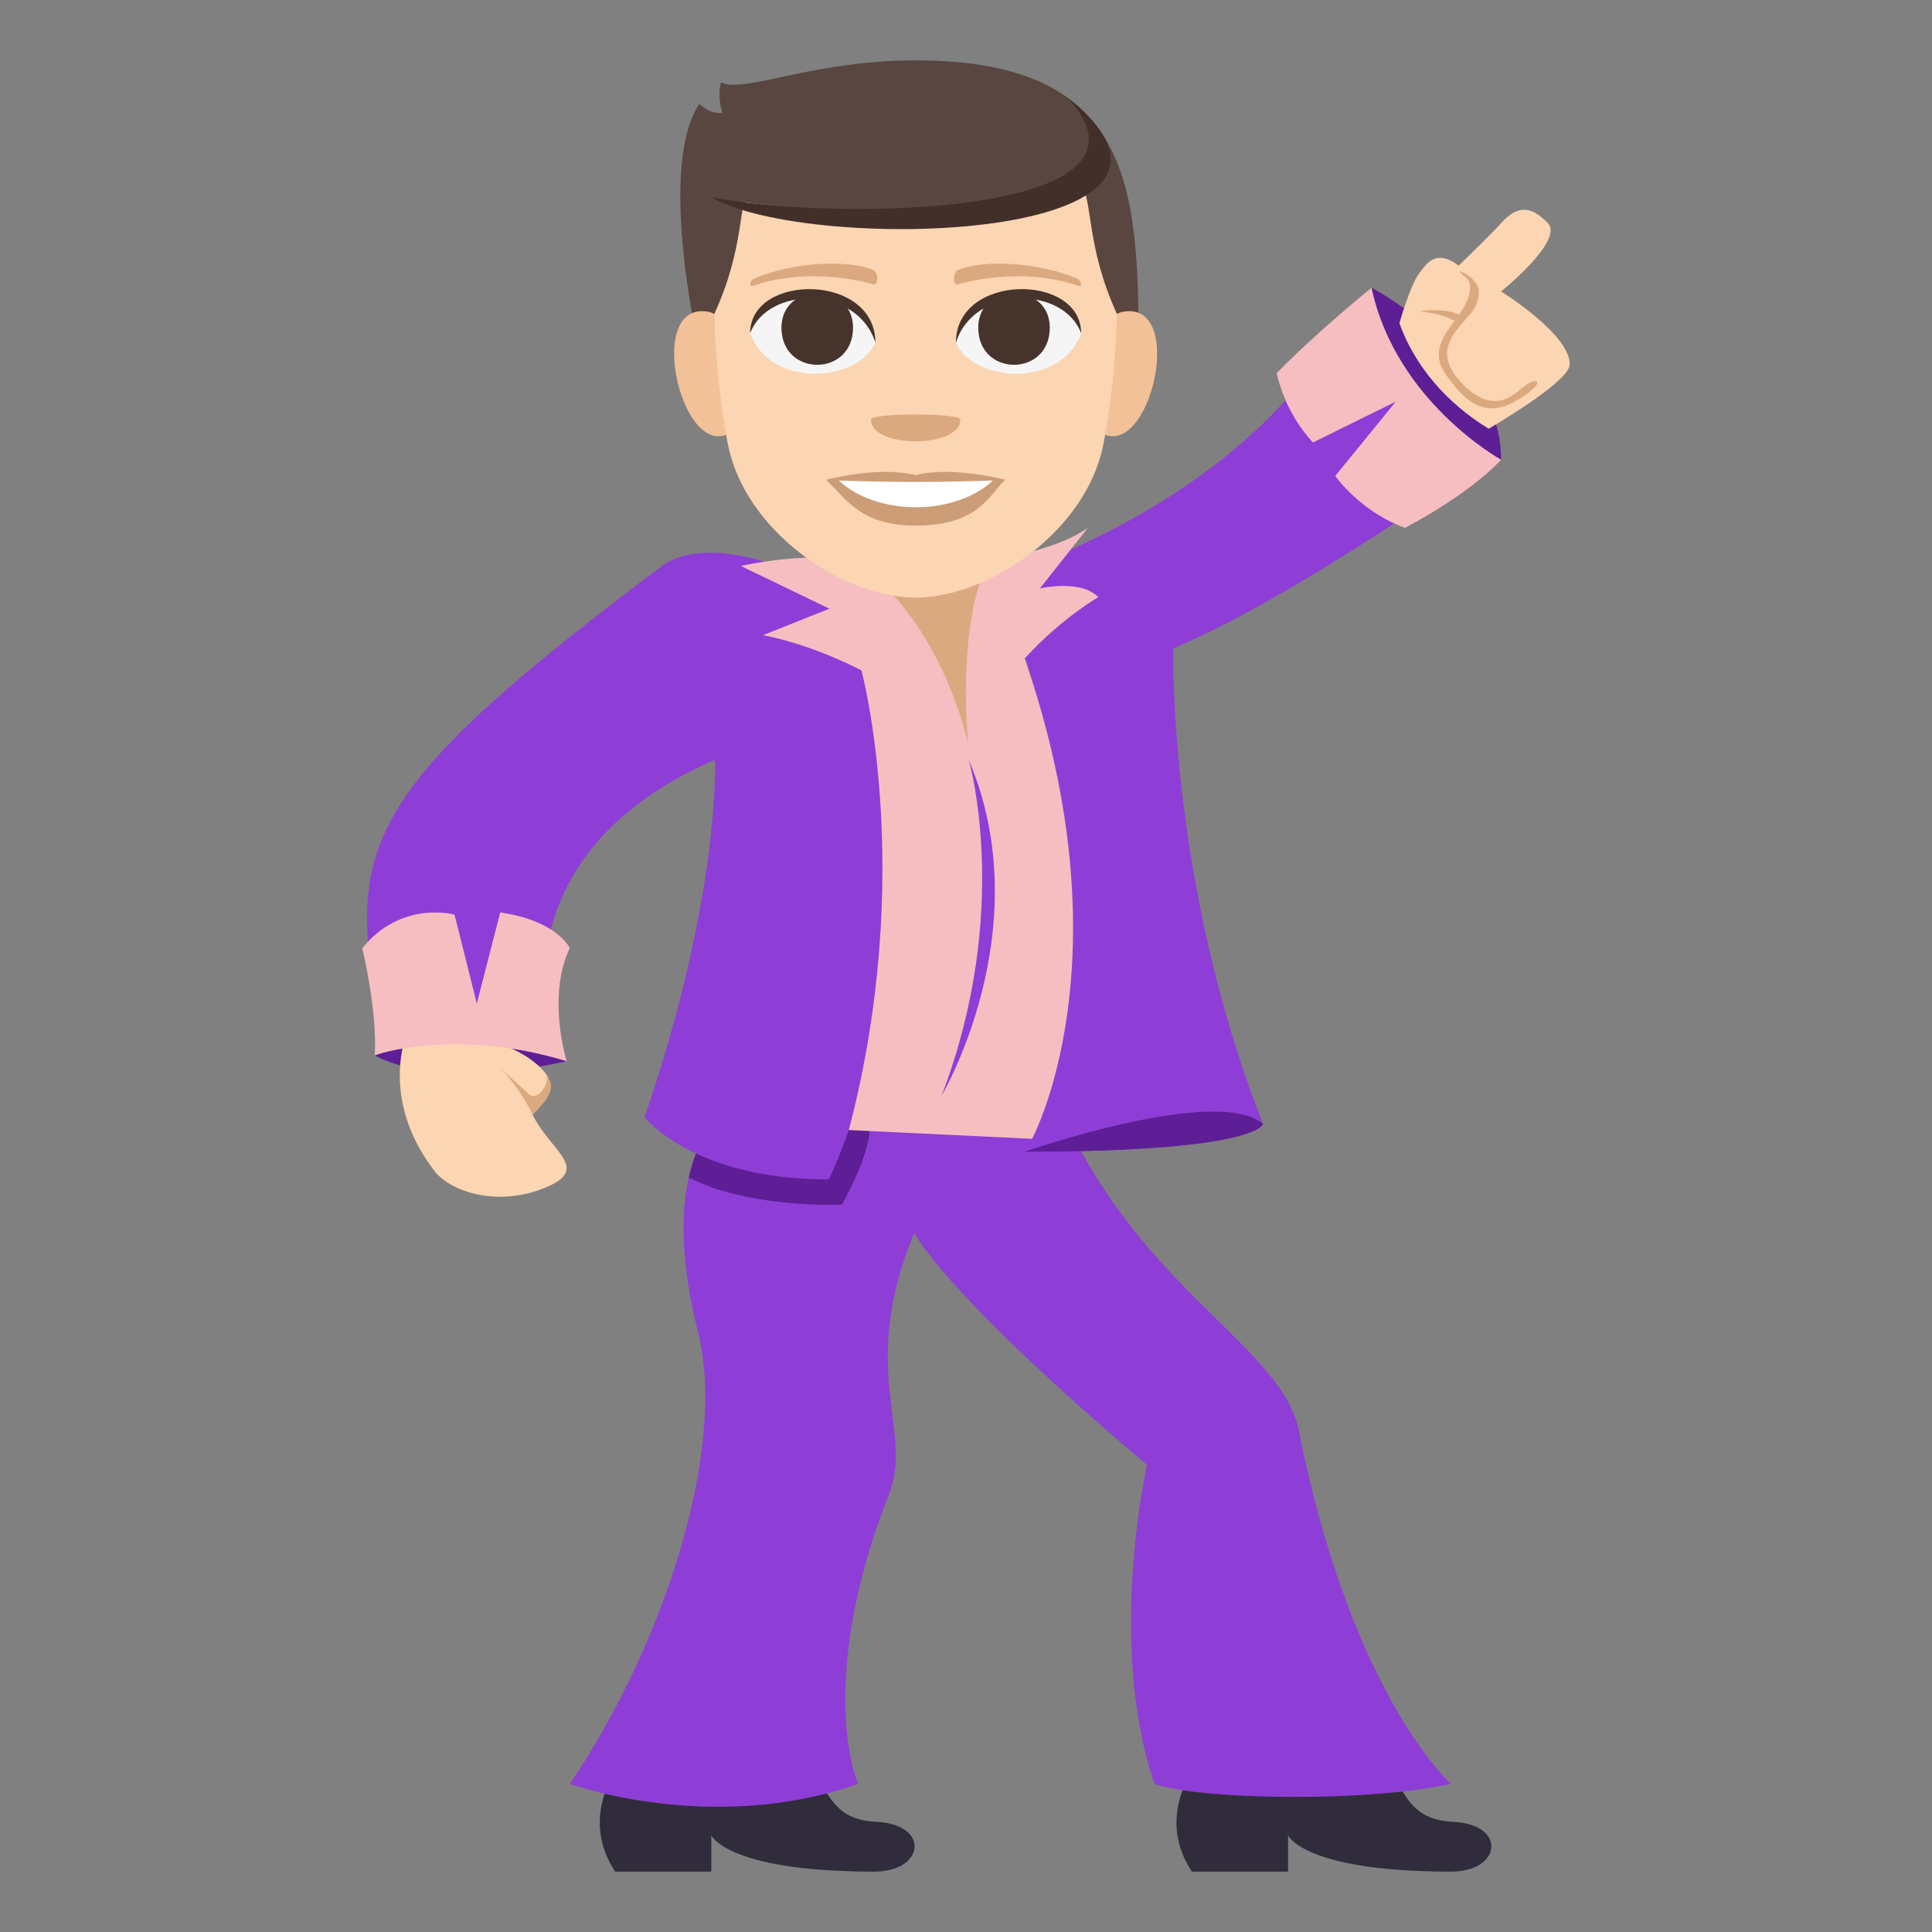
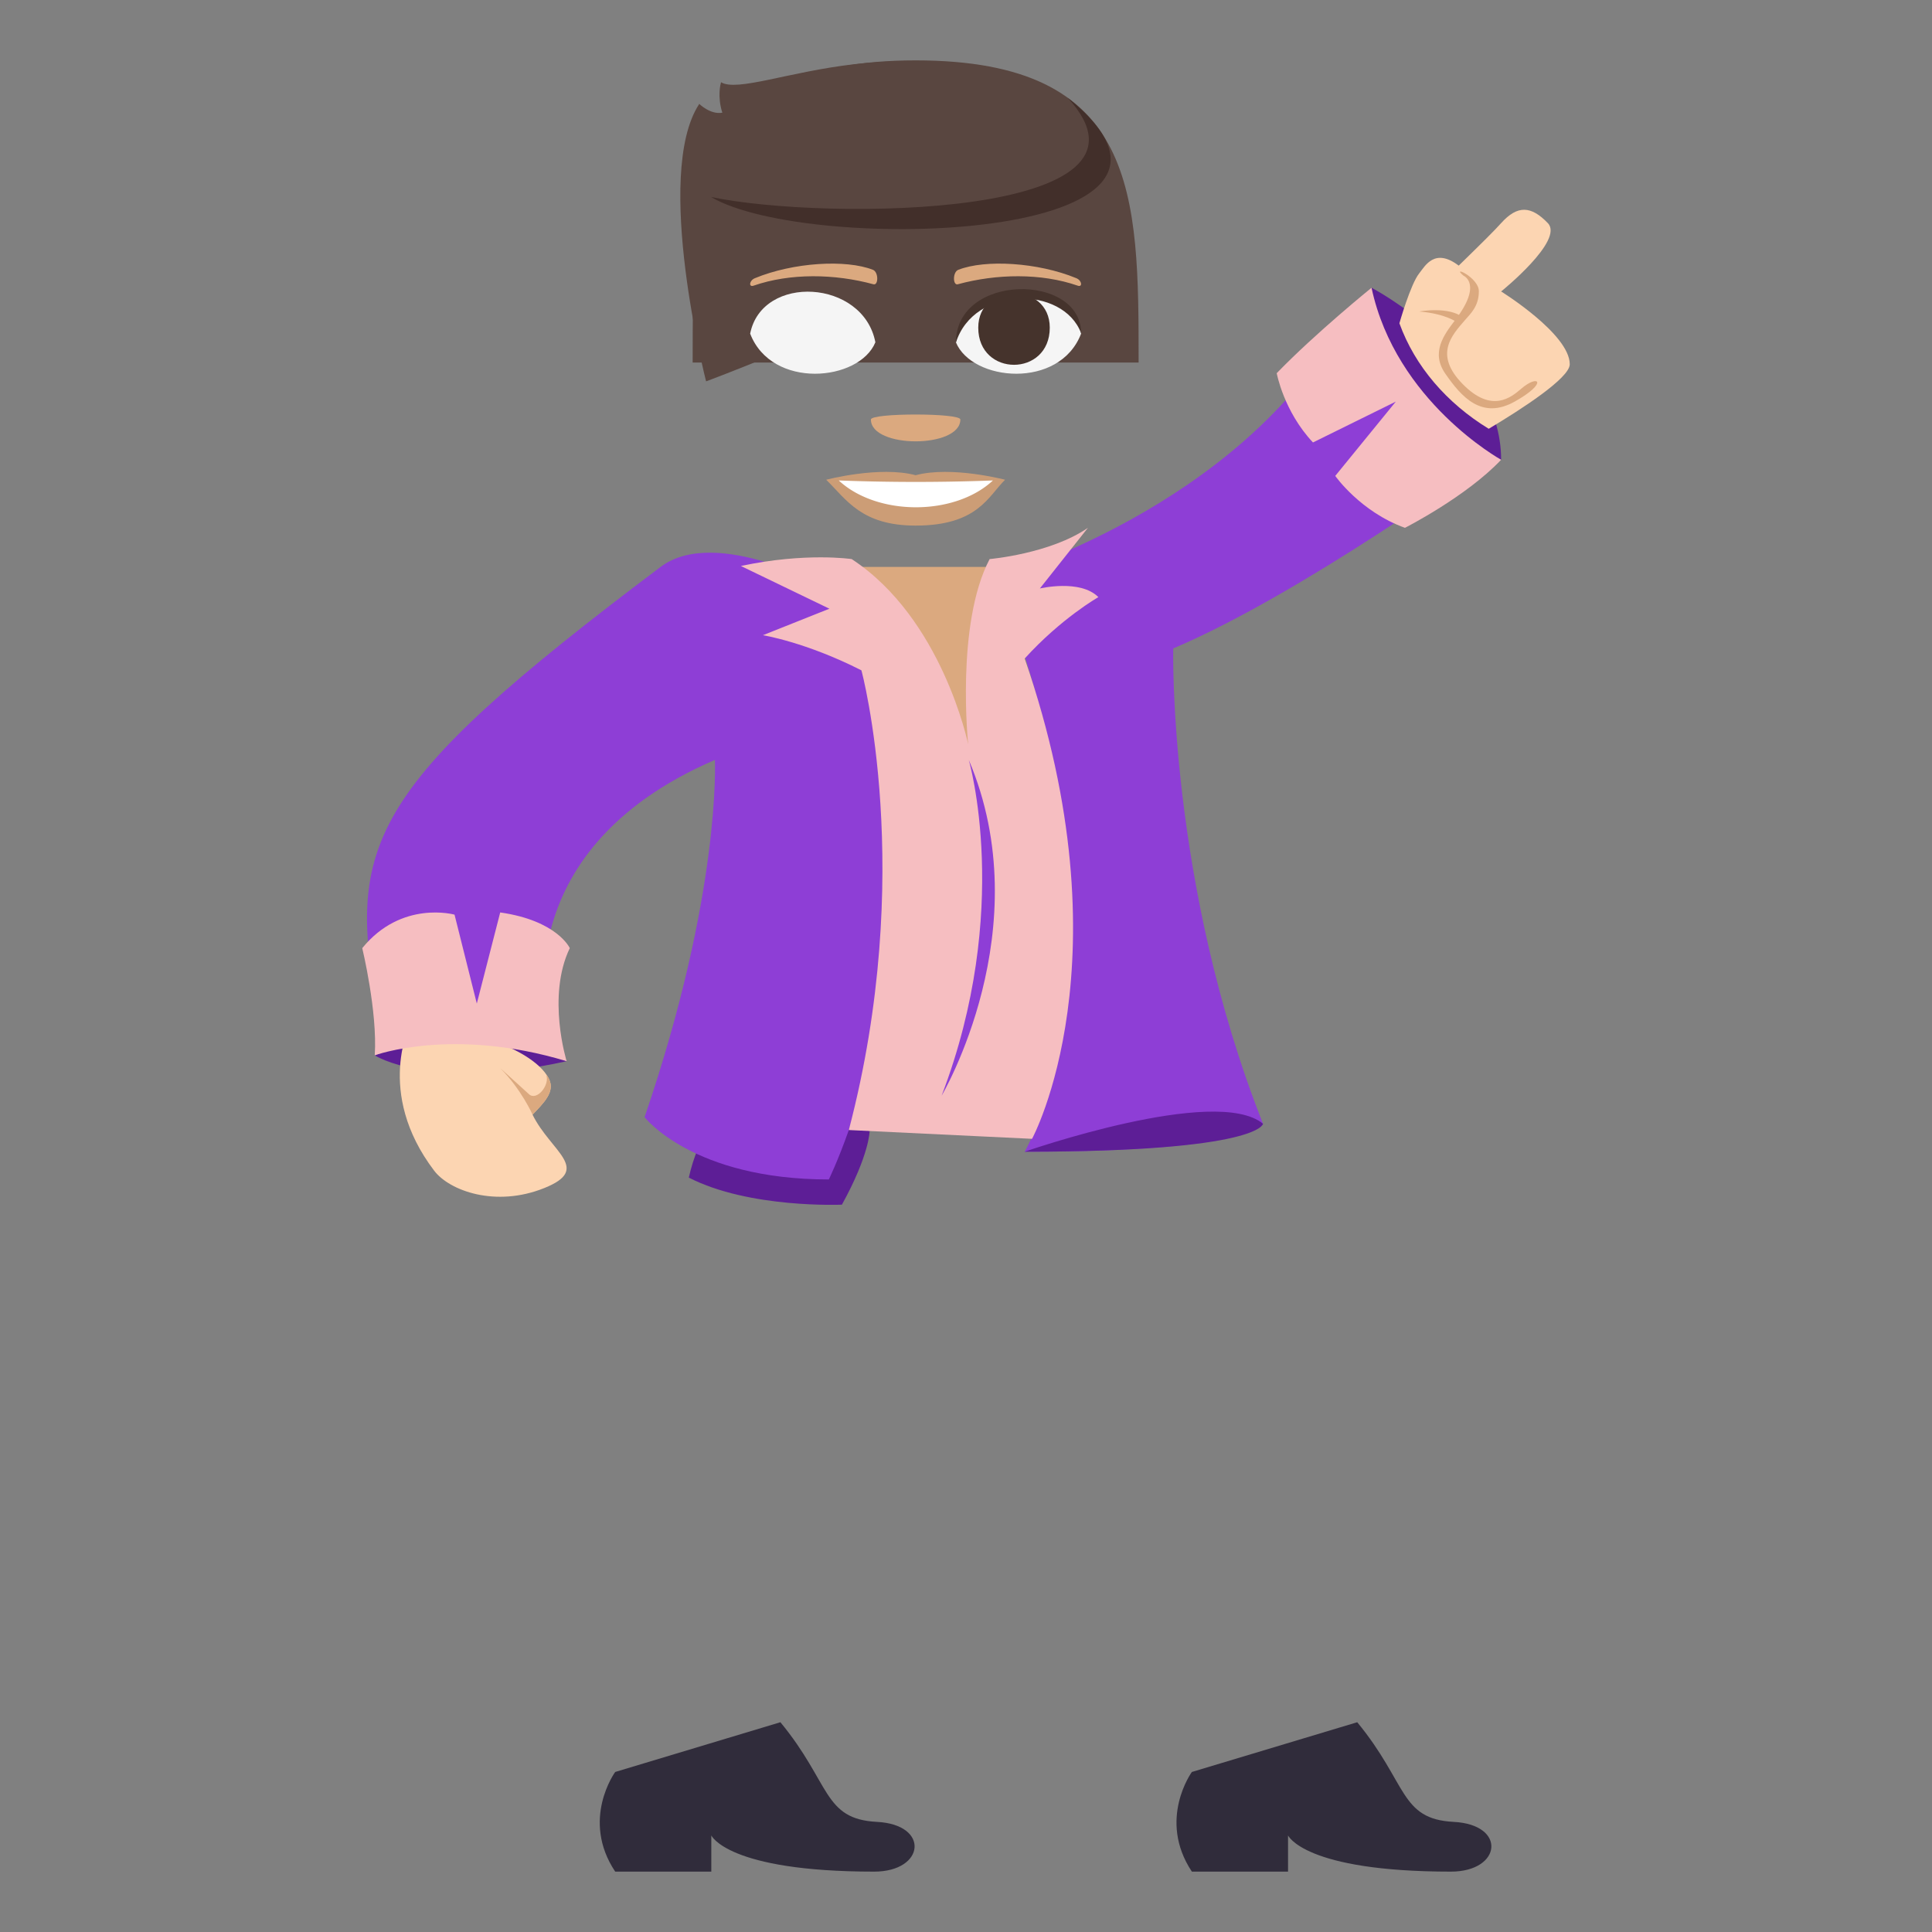
<svg xmlns="http://www.w3.org/2000/svg" width="64" height="64">
  <rect width="100%" height="100%" fill="#808080" stroke="none" />
  <path fill="#302C3B" d="M20.379 58.699s-1.15 1.574 0 3.301h3.184v-1.2s.531 1.2 5.396 1.2c1.68 0 1.855-1.559.088-1.648-1.787-.094-1.523-1.275-3.195-3.301l-5.473 1.648zm19.103 0s-1.146 1.574 0 3.301h3.186v-1.2s.531 1.2 5.395 1.2c1.682 0 1.859-1.559.088-1.648-1.785-.094-1.521-1.275-3.191-3.301l-5.478 1.648z" />
-   <path fill="#8E3ED6" d="M43.023 47.385c-.527-2.638-4.777-4.471-7.432-9.672 0 0-4.512-1.309-11.145-1.309 0 0-2.92 1.398-1.328 7.701.969 3.827-1.061 10.284-4.244 14.99 0 0 4.688 1.704 9.553 0 0 0-1.461-3.285 1.035-9.635.805-2.051-1.061-4.088.824-8.619 0 0 .912 1.926 7.709 7.689 0 0-1.344 5.927.25 10.564 0 0 1.018.43 4.682.43 3.43 0 5.135-.43 5.135-.43s-3.285-2.904-5.039-11.709z" />
  <path fill="#5D1E96" d="M28.807 37.466c-2.348-1.1-3.77-1.19-4.643-.868-.381.301-1.033 1.008-1.346 2.412 2.006 1.031 5.072.896 5.072.896.919-1.668.917-2.44.917-2.44z" />
  <path fill="#8E3ED6" d="M33.027 19.133s8.033-2.301 11.482-8.53c0 0 .547 2.386 4.615 4.718 0 0-6.016 4.361-10.26 6.16 0 0-.172 7.789 2.975 15.746 0 0-.287.926-7.896.926 0-.001 3.926-6.632-.916-19.02zm-5.572.363s-3.732-2.099-5.572-.716C12 26.211 11.428 28.021 12.596 33.856c0 0 2.031-1.407 5.568.171 0 0-1.594-5.787 5.518-8.854 0 0 .215 4.396-2.33 11.835 0 0 1.592 2.063 6.104 2.063-.001-.001 4.774-9.633-.001-19.575z" />
  <path fill="#5D1E96" d="M45.434 9.532s4.293 2.238 4.293 5.698h-2.436s-.207-1.875-1.279-2.62c-1.074-.744-.578-3.078-.578-3.078z" />
  <path fill="#F6BEC1" d="M45.434 9.532s-1.846 1.492-3.141 2.83c0 0 .23 1.262 1.201 2.295l2.744-1.353-2.006 2.461s.83 1.188 2.309 1.72c0 0 2.031-1.031 3.186-2.255 0 0-3.489-1.925-4.293-5.698z" />
  <path fill="#FCD5B2" d="M49.727 9.655s2.1-1.691 1.547-2.264c-.553-.575-1.004-.604-1.547 0-.217.243-.647.669-1.405 1.408-.799-.604-1.113.012-1.309.256-.289.361-.656 1.654-.656 1.654.516 1.428 1.57 2.646 2.959 3.495C50.381 13.568 52 12.526 52 12.067c0-1.004-2.273-2.412-2.273-2.412z" />
  <path fill="#DBA97F" d="M47.014 10.319s.99-.186 1.463.208l-.209.152c0 .001-.364-.286-1.254-.36z" />
  <path fill="#5D1E96" d="M12.414 34.959s1.809 1.192 6.357.195c0 0-2.371-1.842-6.357-.195z" />
  <path fill="#FCD5B2" d="M13.607 33.886s-1.205 2.288.775 4.894c.506.667 2.037 1.225 3.648.576 1.588-.637.215-1.203-.389-2.432.377-.395.746-.754.549-1.174-.301-.634-1.336-1.059-1.336-1.059s.535-1.089-3.247-.805z" />
  <path fill="#DBA97F" d="M18.191 35.75c-.025-.057-.064-.107-.1-.16.141.342-.307.899-.57.655-.408-.374-.951-.862-.951-.862.695.693 1.072 1.541 1.072 1.541.378-.395.747-.754.549-1.174z" />
  <path fill="#F6BEC1" d="M12 31.408s.508 2.1.414 3.551c0 0 2.574-.95 6.357.195 0 0-.668-2.143.104-3.746 0 0-.412-.912-2.305-1.182l-.775 3.018-.738-2.945s-1.754-.492-3.057 1.109z" />
  <path fill="#DBA97F" d="M50.395 12.875c-.336.287-.977.829-1.939-.15-.963-.98-.369-1.611.074-2.122.18-.21.459-.453.459-.955 0-.46-.945-.879-.508-.515 0 0 .645.266-.277 1.47-.373.488-.814 1.074-.324 1.778.531.765 1.203 1.54 2.307.916 1.106-.621.786-.919.208-.422zM33.027 18.78h-4.849l3.914 5.991z" />
  <path fill="#F6BEC1" d="M36.385 19.781c-.6-.605-1.938-.287-1.938-.287l1.592-2.009c-1.248.861-3.256 1.035-3.256 1.035-1.129 2.145-.711 6.135-.711 6.135s-.854-4.165-3.859-6.135c0 0-1.523-.229-3.67.229l2.932 1.415-2.203.878s1.42.226 3.264 1.164c.002.004 1.814 6.723-.418 15.228l6.07.291s3.213-5.911-.244-15.91c1.214-1.338 2.441-2.034 2.441-2.034z" />
  <path fill="#5D1E96" d="M33.943 38.152s6.34-2.213 7.896-.926c.001.001-.083.926-7.896.926z" />
  <path fill="#8E3ED6" d="M32.092 25.173s1.453 4.972-.9 11.124c-.001 0 3.275-5.527.9-11.124z" />
  <path fill="#594640" d="M35.51 4.044c-4.77-3.996-10.574-.677-11.625-1.32l-.002.011c-.01.034-.129.455.045.998-.395.073-.766-.293-.766-.293l-.008.018c-1.516 2.338.236 9.175.236 9.175.001-.001 15.522-5.74 12.12-8.589z" />
  <path fill="#594640" d="M30.332 2c-7.385 0-7.387 4.447-7.387 10.009h14.773C37.719 6.447 37.717 2 30.332 2z" />
-   <path fill="#F2C198" d="M24.412 14.171c.799-.745.072-3.67-.959-3.846-2.205-.377-.767 5.454.959 3.846zm11.84 0c-.801-.745-.074-3.67.957-3.846 2.205-.377.77 5.453-.957 3.846z" />
-   <path fill="#FCD5B2" d="M30.332 4.966c-7.717 0-4.607.895-6.668 5.431 0 0 .016 2.08.447 4.312.557 2.877 3.791 5.086 6.221 5.086s5.664-2.209 6.221-5.086c.432-2.231.445-4.312.445-4.312-2.06-4.537 1.049-5.431-6.666-5.431z" />
  <path fill="#F5F5F5" d="M35.813 11.052c-.713 1.86-3.615 1.587-4.148.286.403-2.091 3.755-2.27 4.148-.286z" />
  <path fill="#45332C" d="M32.406 10.854c0 1.641 2.369 1.641 2.369 0 0-1.524-2.369-1.524-2.369 0z" />
  <path fill="#45332C" d="M35.813 11.038c0-1.997-4.148-1.997-4.148.315.593-1.897 3.556-1.897 4.148-.315z" />
  <path fill="#F5F5F5" d="M24.85 11.052c.715 1.86 3.617 1.587 4.148.286-.404-2.091-3.756-2.27-4.148-.286z" />
-   <path fill="#45332C" d="M28.258 10.854c0 1.641-2.371 1.641-2.371 0 0-1.524 2.371-1.524 2.371 0z" />
-   <path fill="#45332C" d="M24.85 11.038c0-1.997 4.148-1.997 4.148.314-.592-1.896-3.555-1.896-4.148-.314z" />
+   <path fill="#45332C" d="M24.85 11.038z" />
  <path fill="#CC9D76" d="M30.332 15.742c-1.195-.317-2.963.15-2.963.15.674.661 1.168 1.519 2.963 1.519 2.057 0 2.406-.974 2.963-1.519 0 .001-1.772-.467-2.963-.15z" />
  <path fill="#FFF" d="M27.785 15.916c1.27 1.18 3.832 1.188 5.107 0a67.418 67.418 0 0 1-5.107 0z" />
  <path fill="#DBA97F" d="M35.654 9.215c-1.273-.525-3.016-.628-3.91-.277-.189.073-.184.526-.016.479 1.281-.349 2.76-.376 3.975.047.162.057.143-.171-.049-.249zm-10.646 0c1.273-.525 3.016-.628 3.91-.277.189.073.184.526.016.479-1.281-.349-2.758-.376-3.973.047-.164.057-.145-.171.047-.249z" />
  <path fill="#594640" d="M36.23 4.284c2.752 3.777-10.021 2.792-12.678 2.241.001 0 3.903-5.327 12.678-2.241z" />
  <path fill="#422F2A" d="M23.553 6.525c3.816.804 15.482.691 11.811-3.291 5.986 4.781-8.581 5.206-11.811 3.291z" />
  <path fill="#DBA97F" d="M31.813 13.897c0 .964-2.963.964-2.963 0 0-.221 2.963-.221 2.963 0z" />
</svg>